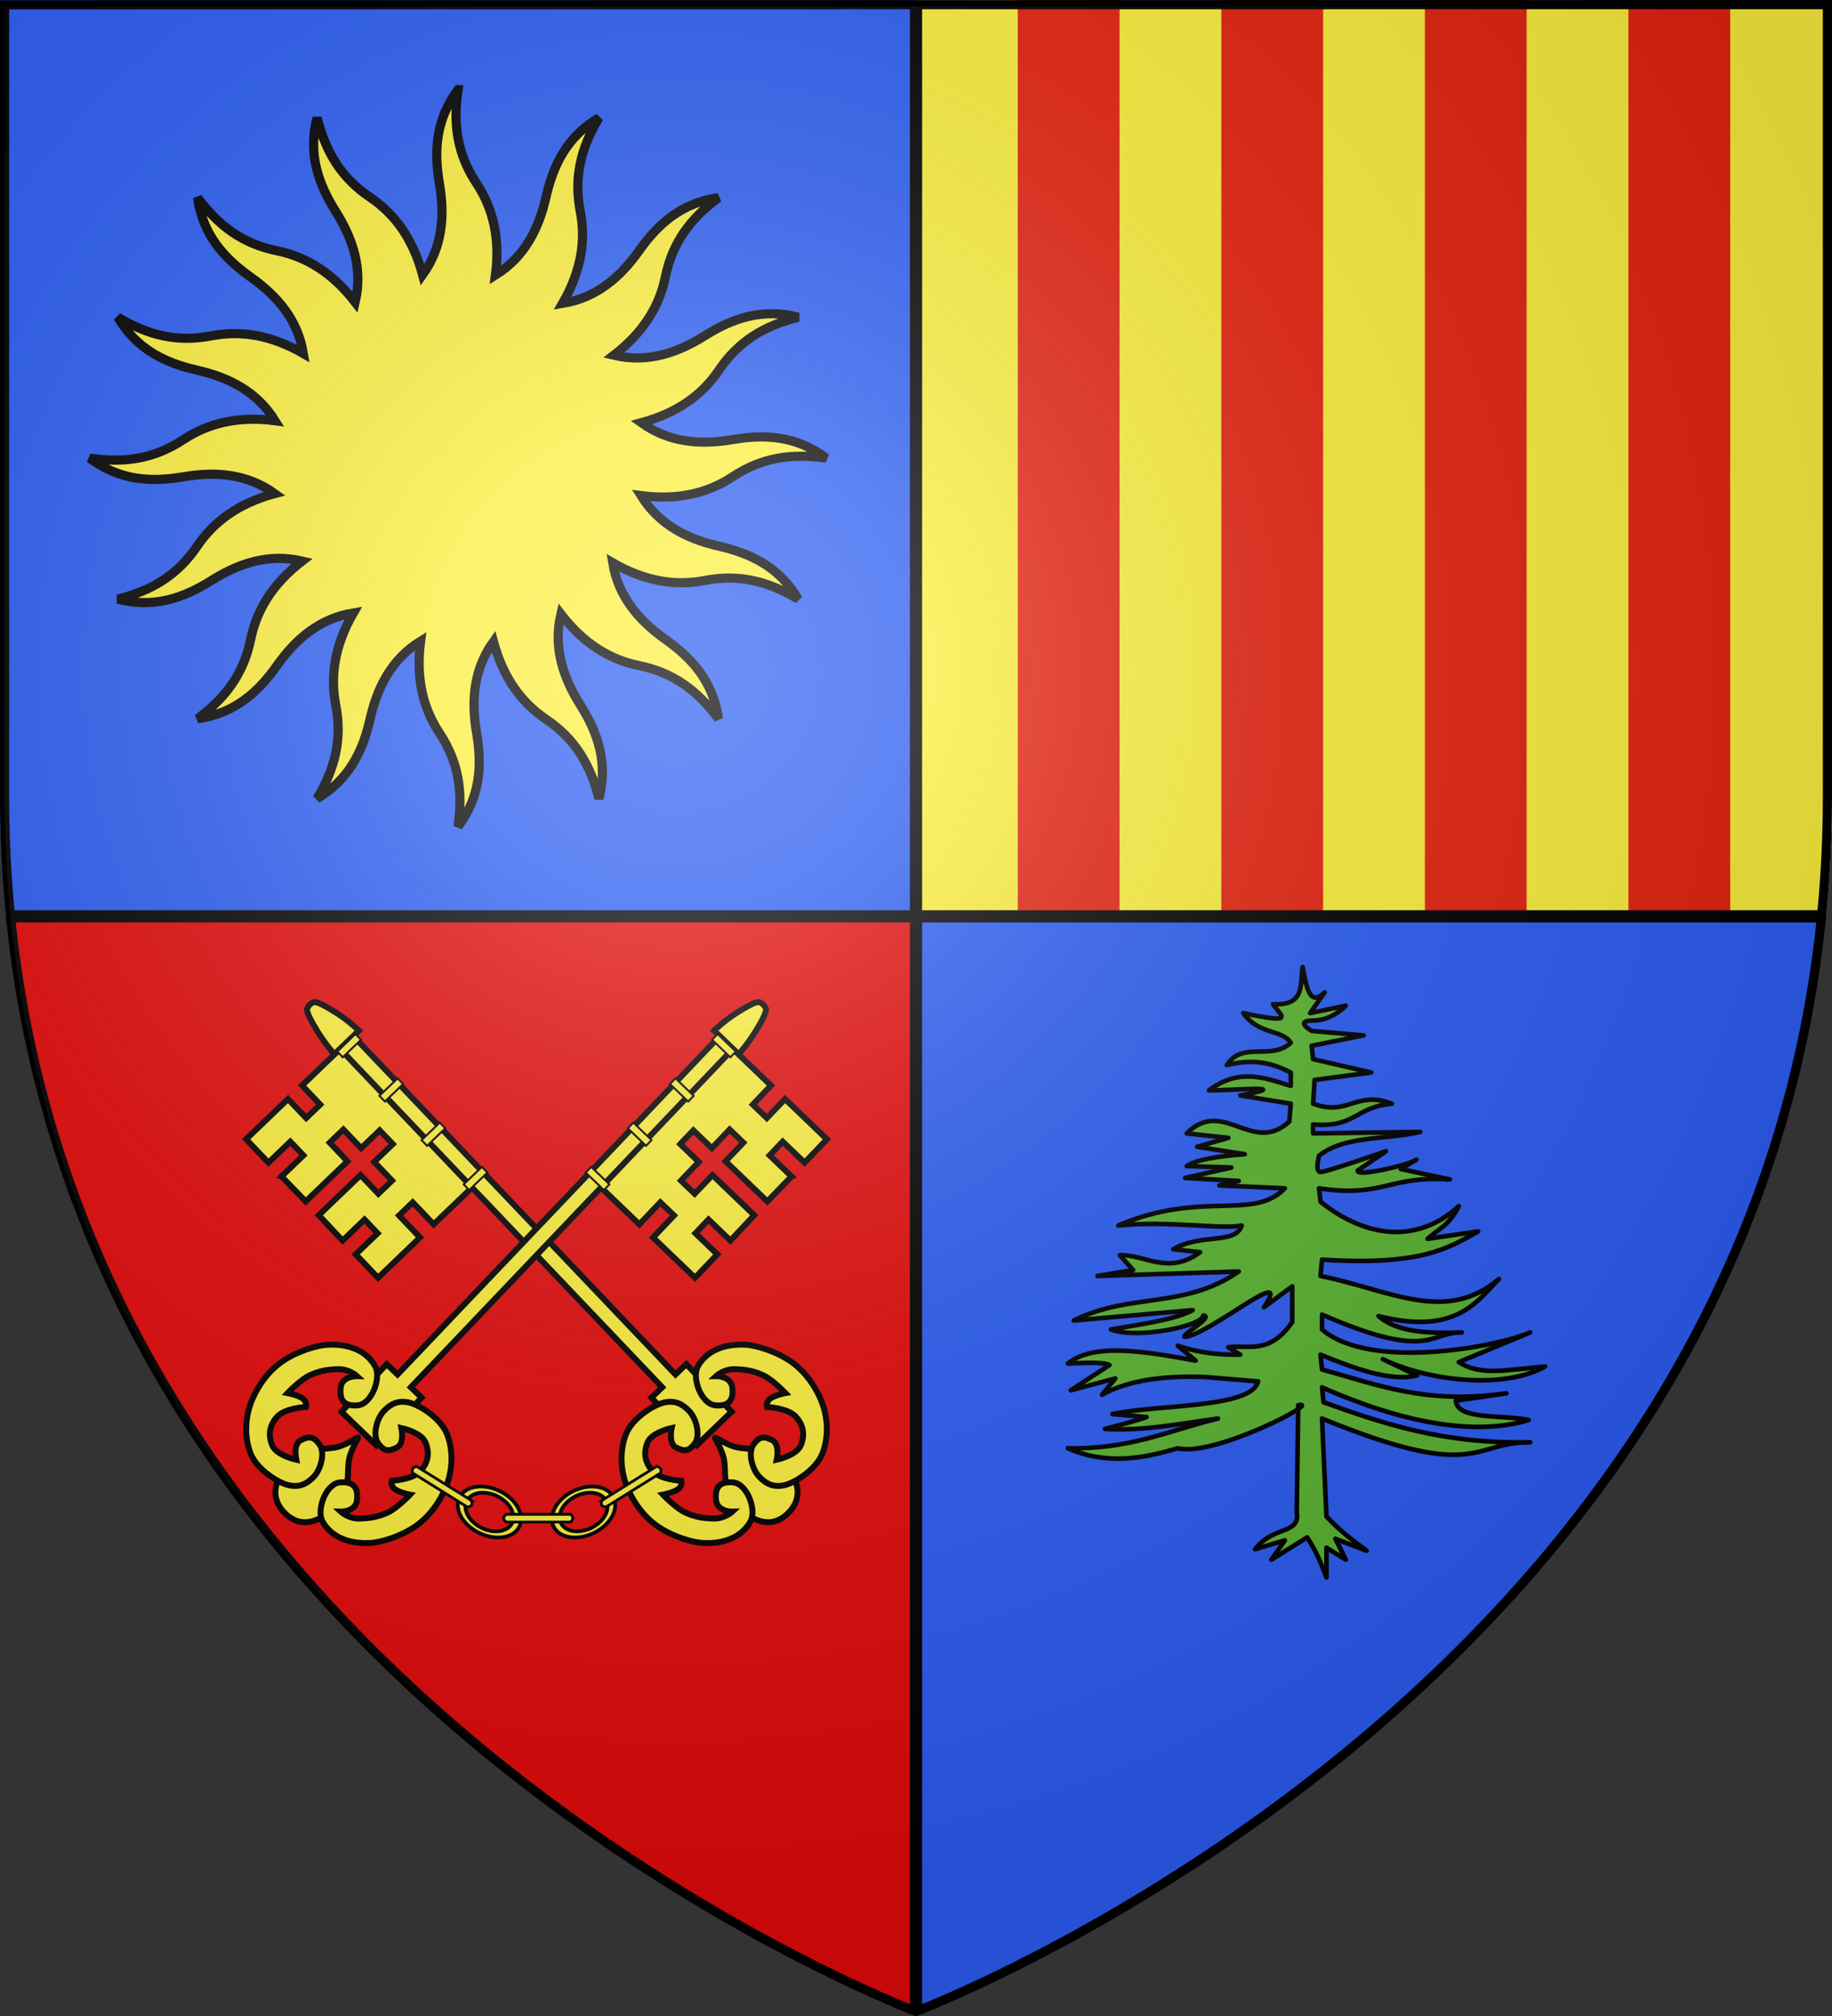
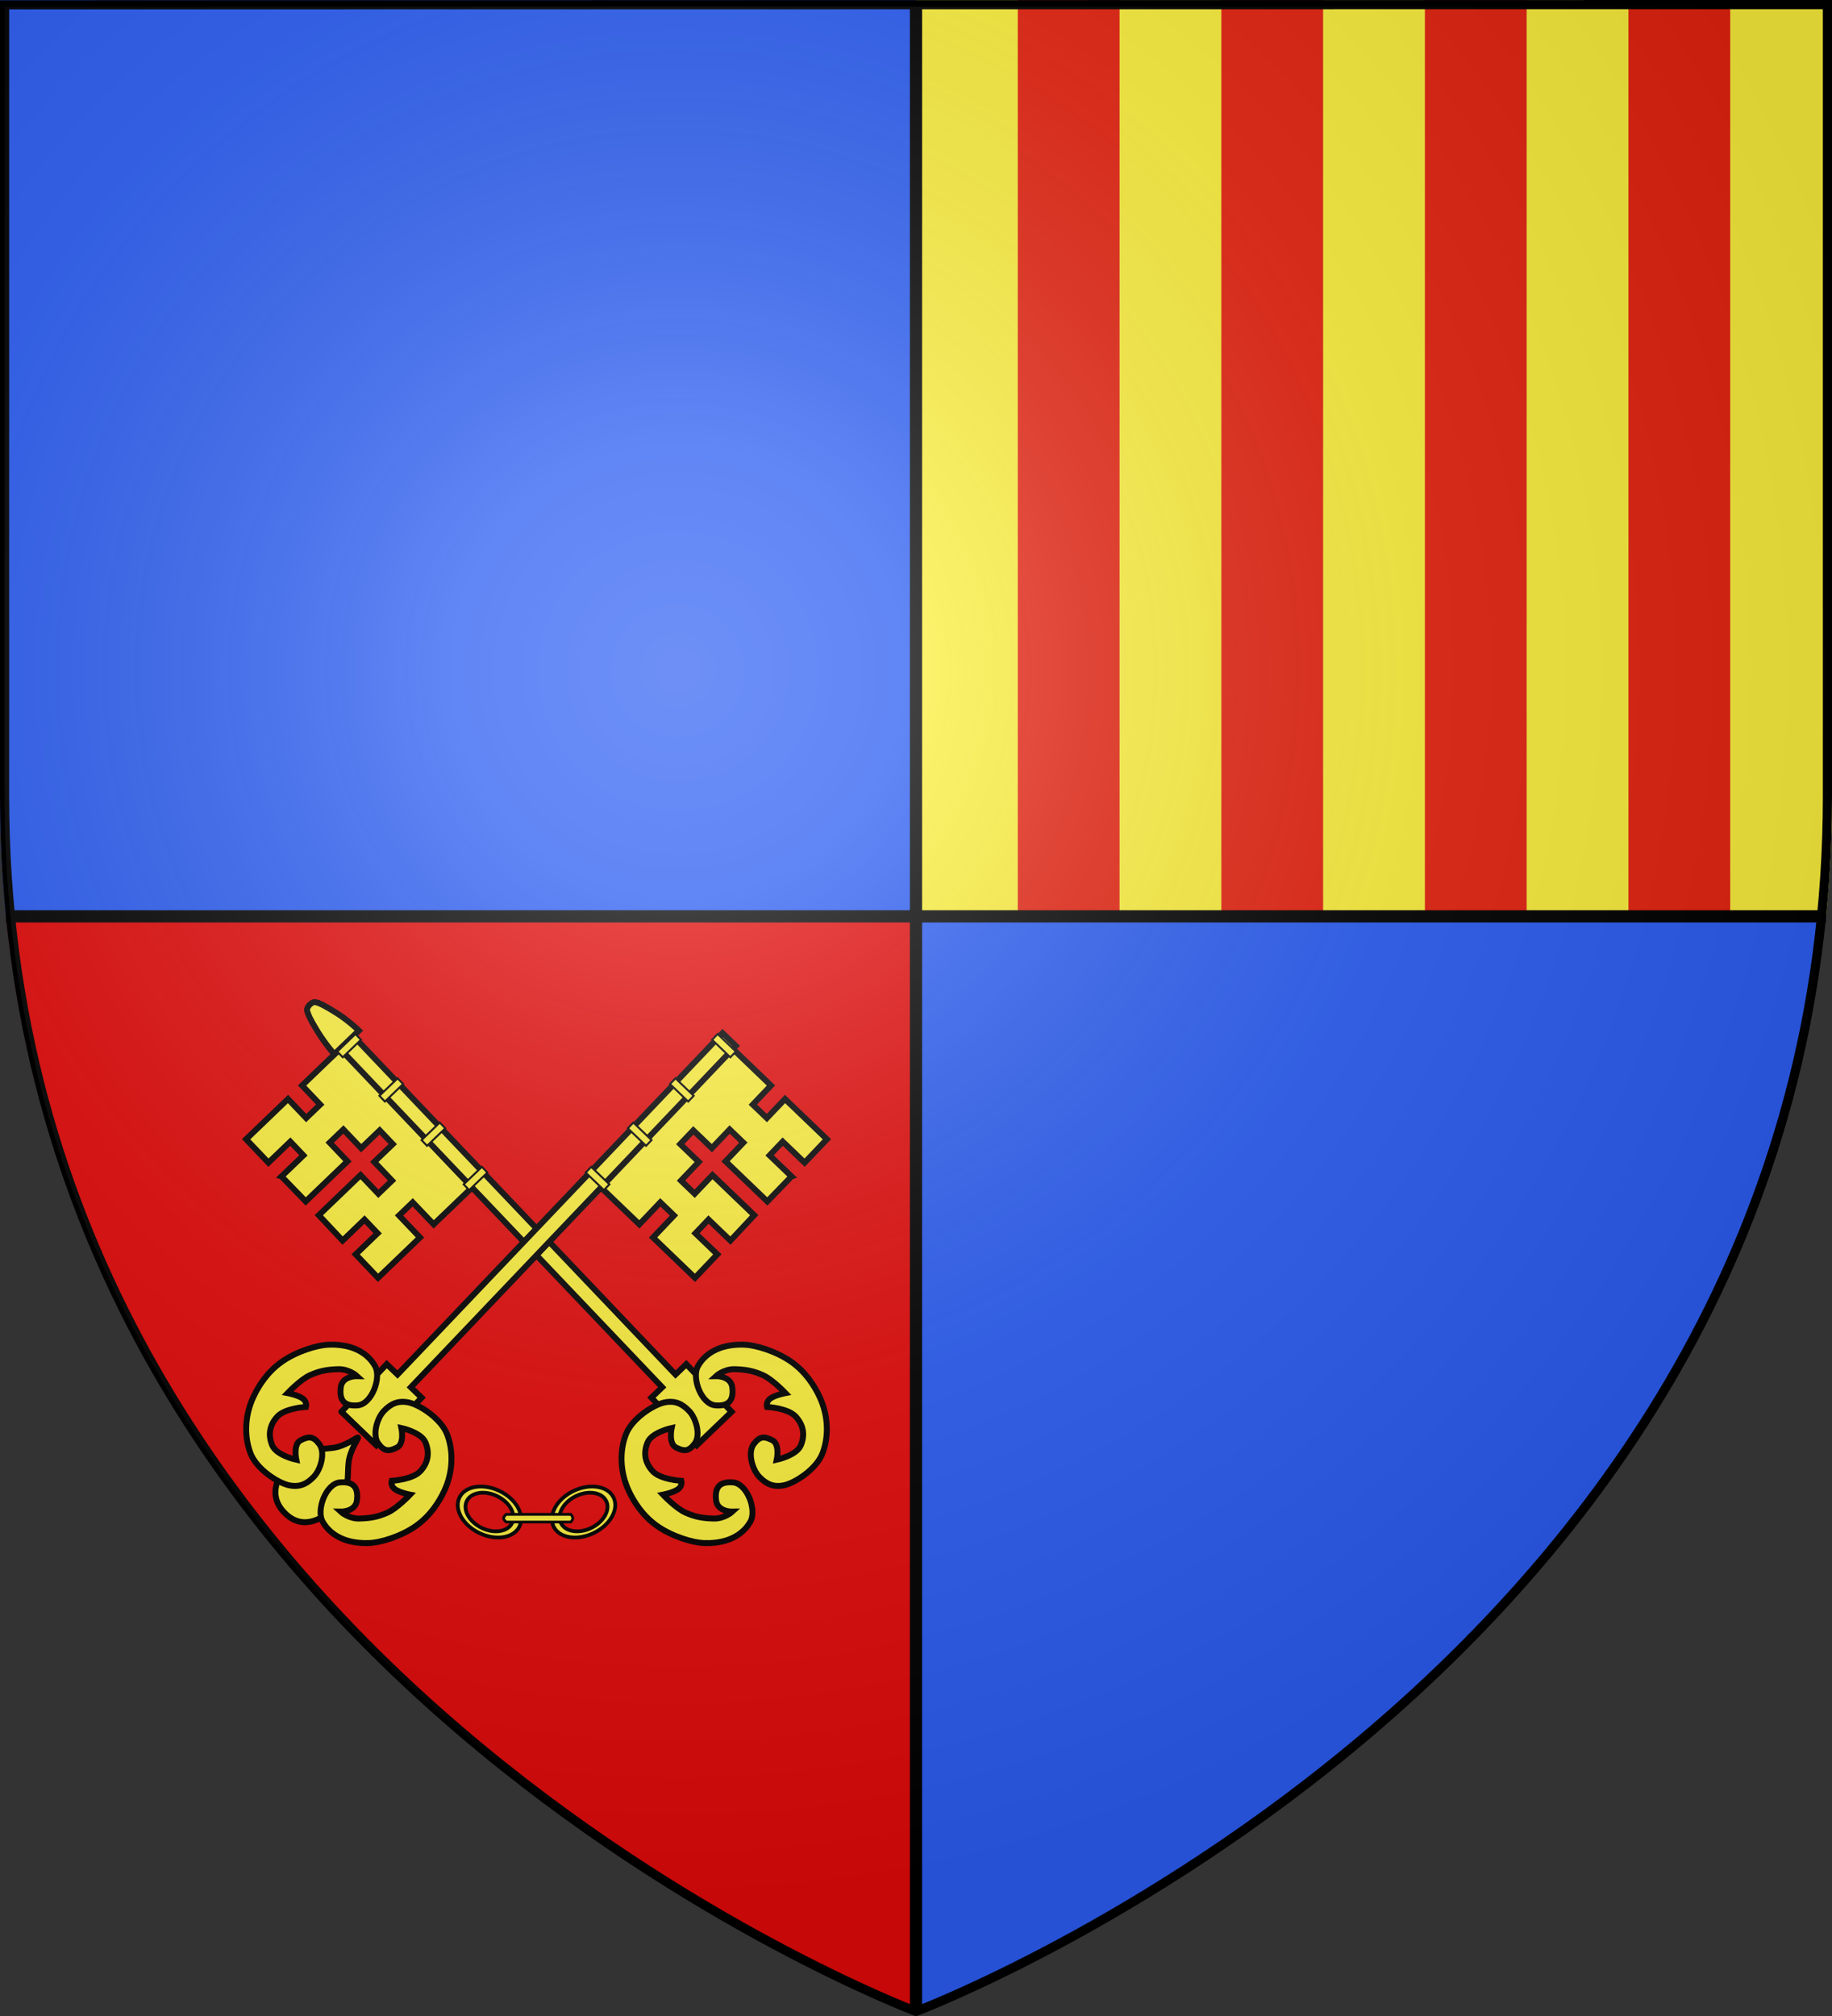
<svg xmlns="http://www.w3.org/2000/svg" xmlns:xlink="http://www.w3.org/1999/xlink" width="600" height="660.001">
  <rect width="100%" height="100%" fill="#333333" stroke="none" />
  <defs>
    <radialGradient xlink:href="#a" id="b" gradientUnits="userSpaceOnUse" gradientTransform="matrix(1.353 0 0 1.349 -77.63 306.615)" cx="221.445" cy="226.331" fx="221.445" fy="226.331" r="300" />
    <linearGradient id="a">
      <stop style="stop-color:white;stop-opacity:.314" offset="0" />
      <stop offset=".19" style="stop-color:white;stop-opacity:.251" />
      <stop style="stop-color:#6b6b6b;stop-opacity:.125" offset=".6" />
      <stop style="stop-color:black;stop-opacity:.125" offset="1" />
    </linearGradient>
  </defs>
  <path style="fill:#fcef3c;fill-opacity:1;fill-rule:evenodd;stroke:none;display:inline" d="M300.6 52.362v260.43c0 13.58-.674 26.762-1.951 39.57H0v-300h300.6z" transform="matrix(.998 0 0 1 300 -52.361)" />
  <path style="opacity:.889;fill:#e20909;fill-opacity:1;fill-rule:nonzero;stroke:none" d="M33.4 52.362h33.4v300H33.4zM167 52.362h33.4v300H167zM100.2 52.362h33.4v300h-33.4zM233.8 52.362h33.4v300h-33.4z" transform="matrix(.998 0 0 1 300 -52.361)" />
  <path d="M0 392.362v260.43c0 13.58.672 26.762 1.947 39.57H300v-300H0zM300 692.362v358.5s270.474-101.957 296-358.5H300z" style="fill:#2b5df2;fill-opacity:1;fill-rule:evenodd;stroke:none;display:inline" transform="translate(0 -392.361)" />
  <path d="M300 692.362v360S27.698 949.98 2 692.362h298z" style="fill:#e20909;fill-opacity:1;fill-rule:evenodd;stroke:none;display:inline" transform="translate(0 -392.361)" />
  <path style="fill:#000;fill-opacity:1;stroke:none;display:inline" d="M298 394.362h4v656h-4z" transform="translate(0 -392.361)" />
  <path transform="rotate(90 196.18 -196.18)" style="fill:#000;fill-opacity:1;stroke:none;display:inline" d="M690.362-598h4V-2h-4z" />
  <path style="fill:none;stroke:#000;stroke-width:3;stroke-linecap:butt;stroke-linejoin:miter;stroke-miterlimit:4;stroke-opacity:1;stroke-dasharray:none;display:inline" d="M300 1050.862S1.5 938.543 1.5 653.09V393.92l597-.059v259.23c0 285.451-298.5 397.771-298.5 397.771z" transform="translate(0 -392.361)" />
  <g style="fill:#fcef3c;fill-opacity:1;display:inline">
    <g style="fill:#fcef3c;fill-opacity:1">
      <g style="fill:#fcef3c;fill-opacity:1">
-         <path style="fill:#fcef3c;fill-opacity:1;fill-rule:evenodd;stroke:#000;stroke-width:4.071;stroke-linecap:butt;stroke-linejoin:miter;stroke-miterlimit:4;stroke-opacity:1;stroke-dasharray:none" d="M204.53 765.316c12.978 12.854 27.403 2.553 32.086-2.552 4.633-5.05 6.245-5.53 9.177-13.429 2.931-7.9 1.799-9.273 2.55-18.17.747-8.87 6.992-17.124 6.587-17.743-.67-.5-8.701 6.093-17.546 7.098-8.87 1.007-9.643.53-17.454 3.688-7.812 3.159-8.878 4.168-13.793 8.945-4.967 4.83-14.71 19.186-1.606 32.163z" transform="matrix(-.475 0 0 .477 355.263 130.332)" />
        <path style="fill:#fcef3c;fill-opacity:1;stroke:#000;stroke-width:4.071;stroke-miterlimit:4;stroke-opacity:1;stroke-dasharray:none" d="m553.816 534.189-16.68 17.17-28.796-27.537 12.268-12.828-9.44-9.028-12.269 12.828-12.783-12.224-9.028 9.44 12.784 12.225-12.268 12.828 9.44 9.028 12.268-12.828 28.796 27.537-16.408 17.43-15.11-14.45-9.028 9.442 15.11 14.449-15.4 16.103-28.931-27.667 14.449-15.11-9.44-9.028-14.45 15.11-27.644-26.436 90.949-95.106 27.446 26.246-12.527 13.099 9.684 9.26 12.526-13.1 28.887 27.625-15.377 16.081-15.11-14.449-9.028 9.44 15.11 14.45z" transform="matrix(-.475 0 0 .477 355.263 130.332)" />
        <path style="fill:#fcef3c;fill-opacity:1;stroke:#000;stroke-width:4.071;stroke-miterlimit:4;stroke-opacity:1;stroke-dasharray:none" d="m243.478 695.718 7.43 7.106 9.17 8.769 7.454 7.127 31.252-32.68-7.453-7.128L515.409 444.59l-9.17-8.769-224.078 234.322-7.43-7.106-31.253 32.681z" transform="matrix(-.475 0 0 .477 355.263 130.332)" />
        <path style="fill:#fcef3c;fill-opacity:1;stroke:#000;stroke-width:4.071;stroke-miterlimit:4;stroke-opacity:1;stroke-dasharray:none" d="M530.333 414.59c2.716-.56 6.296 3.482 5.863 5.607-.455 2.237-1.898 5.958-7.402 14.783-5.417 8.686-11.39 15.343-11.39 15.343l-16.958-16.217s6.8-6.614 15.043-11.848c8.244-5.235 12.334-7.15 14.844-7.668z" transform="matrix(-.475 0 0 .477 355.263 130.332)" />
        <path style="fill:#fcef3c;fill-opacity:1;stroke:#000;stroke-width:1.357;stroke-miterlimit:4;stroke-opacity:1;stroke-dasharray:none" transform="scale(-.475 .477) rotate(-46.28 -54.191 1011.766)" d="M-99.408 665.01h5.462v17.38h-5.462zM26.718 665.01h5.462v17.38h-5.462zM-15.324 665.01h5.462v17.38h-5.462zM-57.366 665.01h5.462v17.38h-5.462z" />
        <path style="fill:#fcef3c;fill-opacity:1;fill-rule:evenodd;stroke:#000;stroke-width:4.071;stroke-linecap:butt;stroke-linejoin:miter;stroke-miterlimit:4;stroke-opacity:1;stroke-dasharray:none" d="M235.24 649.65c17.372-.431 27.084 6.852 31.508 14.891 4.334 7.874-2.268 25.927-12.086 26.762-9.801.833-12.625-4.1-11.654-12.302.946-7.988 11.223-7.77 11.223-7.77s-5.396-4.963-12.95-4.747c-7.553.216-12.624 1.079-19.422 4.1-6.54 2.906-15.487 12.302-15.487 12.302s6.908 1.295 10.307 3.669 2.374 5.827 2.374 5.827-14.46.755-19.855 6.69c-5.396 5.935-6.367 12.625-3.453 19.64 2.913 7.013 16.618 9.927 16.618 9.927s-2.326-10.69 3.021-13.38c5.431-2.735 8.737-2.983 12.949 2.805 4.136 5.683.971 17.157-3.885 22.229-4.749 4.96-9.82 7.445-17.265 5.827-7.493-1.63-22.092-10.932-26.33-21.798-4.208-10.79-4.518-25.327 2.159-39.278 3.318-6.933 9.227-16.537 19.283-23.598 10.056-7.061 24.26-11.58 32.944-11.796zM261.95 785.838c-17.373.432-27.084-6.852-31.508-14.891-4.334-7.874 2.267-25.927 12.085-26.761 9.802-.834 12.625 4.1 11.654 12.301-.946 7.988-11.222 7.77-11.222 7.77s5.395 4.963 12.949 4.747c7.553-.215 12.625-1.079 19.423-4.1 6.539-2.906 15.487-12.302 15.487-12.302s-6.908-1.295-10.307-3.668c-3.4-2.374-2.374-5.828-2.374-5.828s14.46-.755 19.855-6.69c5.395-5.935 6.366-12.625 3.453-19.639-2.914-7.014-16.618-9.928-16.618-9.928s2.326 10.69-3.021 13.381c-5.432 2.734-8.737 2.982-12.95-2.806-4.136-5.683-.97-17.157 3.885-22.229 4.75-4.96 9.82-7.445 17.266-5.827 7.493 1.63 22.092 10.932 26.33 21.798 4.208 10.79 4.518 25.327-2.159 39.278-3.318 6.933-9.227 16.537-19.283 23.598-10.056 7.062-24.26 11.58-32.944 11.796z" transform="matrix(-.475 0 0 .477 355.263 130.332)" />
      </g>
      <g style="fill:#fcef3c;fill-opacity:1">
        <path style="fill:#fcef3c;fill-opacity:1;fill-rule:evenodd;stroke:#000;stroke-width:4.071;stroke-linecap:butt;stroke-linejoin:miter;stroke-miterlimit:4;stroke-opacity:1;stroke-dasharray:none" d="M204.53 765.316c12.978 12.854 27.403 2.553 32.086-2.552 4.633-5.05 6.245-5.53 9.177-13.429 2.931-7.9 1.799-9.273 2.55-18.17.747-8.87 6.992-17.124 6.587-17.743-.67-.5-8.701 6.093-17.546 7.098-8.87 1.007-9.643.53-17.454 3.688-7.812 3.159-8.878 4.168-13.793 8.945-4.967 4.83-14.71 19.186-1.606 32.163z" transform="matrix(.475 0 0 .477 -3.834 130.332)" />
        <path style="fill:#fcef3c;fill-opacity:1;stroke:#000;stroke-width:4.071;stroke-miterlimit:4;stroke-opacity:1;stroke-dasharray:none" d="m553.816 534.189-16.68 17.17-28.796-27.537 12.268-12.828-9.44-9.028-12.269 12.828-12.783-12.224-9.028 9.44 12.784 12.225-12.268 12.828 9.44 9.028 12.268-12.828 28.796 27.537-16.408 17.43-15.11-14.45-9.028 9.442 15.11 14.449-15.4 16.103-28.931-27.667 14.449-15.11-9.44-9.028-14.45 15.11-27.644-26.436 90.949-95.106 27.446 26.246-12.527 13.099 9.684 9.26 12.526-13.1 28.887 27.625-15.377 16.081-15.11-14.449-9.028 9.44 15.11 14.45z" transform="matrix(.475 0 0 .477 -3.834 130.332)" />
        <path style="fill:#fcef3c;fill-opacity:1;stroke:#000;stroke-width:4.071;stroke-miterlimit:4;stroke-opacity:1;stroke-dasharray:none" d="m243.478 695.718 7.43 7.106 9.17 8.769 7.454 7.127 31.252-32.68-7.453-7.128L515.409 444.59l-9.17-8.769-224.078 234.322-7.43-7.106-31.253 32.681z" transform="matrix(.475 0 0 .477 -3.834 130.332)" />
-         <path style="fill:#fcef3c;fill-opacity:1;stroke:#000;stroke-width:4.071;stroke-miterlimit:4;stroke-opacity:1;stroke-dasharray:none" d="M530.333 414.59c2.716-.56 6.296 3.482 5.863 5.607-.455 2.237-1.898 5.958-7.402 14.783-5.417 8.686-11.39 15.343-11.39 15.343l-16.958-16.217s6.8-6.614 15.043-11.848c8.244-5.235 12.334-7.15 14.844-7.668z" transform="matrix(.475 0 0 .477 -3.834 130.332)" />
        <path style="fill:#fcef3c;fill-opacity:1;stroke:#000;stroke-width:1.357;stroke-miterlimit:4;stroke-opacity:1;stroke-dasharray:none" transform="scale(.475 .477) rotate(-46.28 315.757 146.113)" d="M-99.408 665.01h5.462v17.38h-5.462zM26.718 665.01h5.462v17.38h-5.462zM-15.324 665.01h5.462v17.38h-5.462zM-57.366 665.01h5.462v17.38h-5.462z" />
        <path style="fill:#fcef3c;fill-opacity:1;fill-rule:evenodd;stroke:#000;stroke-width:4.071;stroke-linecap:butt;stroke-linejoin:miter;stroke-miterlimit:4;stroke-opacity:1;stroke-dasharray:none" d="M235.24 649.65c17.372-.431 27.084 6.852 31.508 14.891 4.334 7.874-2.268 25.927-12.086 26.762-9.801.833-12.625-4.1-11.654-12.302.946-7.988 11.223-7.77 11.223-7.77s-5.396-4.963-12.95-4.747c-7.553.216-12.624 1.079-19.422 4.1-6.54 2.906-15.487 12.302-15.487 12.302s6.908 1.295 10.307 3.669 2.374 5.827 2.374 5.827-14.46.755-19.855 6.69c-5.396 5.935-6.367 12.625-3.453 19.64 2.913 7.013 16.618 9.927 16.618 9.927s-2.326-10.69 3.021-13.38c5.431-2.735 8.737-2.983 12.949 2.805 4.136 5.683.971 17.157-3.885 22.229-4.749 4.96-9.82 7.445-17.265 5.827-7.493-1.63-22.092-10.932-26.33-21.798-4.208-10.79-4.518-25.327 2.159-39.278 3.318-6.933 9.227-16.537 19.283-23.598 10.056-7.061 24.26-11.58 32.944-11.796zM261.95 785.838c-17.373.432-27.084-6.852-31.508-14.891-4.334-7.874 2.267-25.927 12.085-26.761 9.802-.834 12.625 4.1 11.654 12.301-.946 7.988-11.222 7.77-11.222 7.77s5.395 4.963 12.949 4.747c7.553-.215 12.625-1.079 19.423-4.1 6.539-2.906 15.487-12.302 15.487-12.302s-6.908-1.295-10.307-3.668c-3.4-2.374-2.374-5.828-2.374-5.828s14.46-.755 19.855-6.69c5.395-5.935 6.366-12.625 3.453-19.639-2.914-7.014-16.618-9.928-16.618-9.928s2.326 10.69-3.021 13.381c-5.432 2.734-8.737 2.982-12.95-2.806-4.136-5.683-.97-17.157 3.885-22.229 4.75-4.96 9.82-7.445 17.266-5.827 7.493 1.63 22.092 10.932 26.33 21.798 4.208 10.79 4.518 25.327-2.159 39.278-3.318 6.933-9.227 16.537-19.283 23.598-10.056 7.062-24.26 11.58-32.944 11.796z" transform="matrix(.475 0 0 .477 -3.834 130.332)" />
      </g>
    </g>
    <g style="fill:#fcef3c;fill-opacity:1">
      <path style="fill:#fcef3c;fill-opacity:1;stroke:#000;stroke-width:2.259;stroke-miterlimit:4;stroke-opacity:1" d="M355.283 757.24c-9.926-4.567-20.57-2.71-23.866 4.212-3.336 7.004 2.097 16.558 12.123 21.333 10.026 4.775 20.868 2.971 24.203-4.033 3.336-7.004-2.09-16.574-12.115-21.349-.118-.056-.227-.11-.345-.164zm-1.664 3.01c.178.08.354.169.532.254 7.582 3.61 11.684 10.84 9.161 16.138-2.522 5.297-10.721 6.67-18.303 3.058-7.582-3.61-11.684-10.84-9.161-16.138 2.463-5.172 10.342-6.61 17.77-3.312zM400.76 757.24c9.926-4.567 20.57-2.71 23.866 4.212 3.336 7.004-2.098 16.558-12.124 21.333-10.025 4.775-20.867 2.971-24.203-4.033-3.336-7.004 2.09-16.574 12.116-21.349.117-.056.227-.11.344-.164zm1.664 3.01c-.179.08-.355.169-.533.254-7.582 3.61-11.683 10.84-9.16 16.138 2.522 5.297 10.72 6.67 18.302 3.058 7.582-3.61 11.684-10.84 9.162-16.138-2.464-5.172-10.342-6.61-17.771-3.312z" transform="matrix(.542 0 0 .544 -29.175 76.074)" />
      <path style="fill:#fcef3c;fill-opacity:1;stroke:#000;stroke-width:1.659;stroke-miterlimit:4;stroke-opacity:1" d="M359.76 771.496h38.932s1.241 1.16 1.241 2.32c0 1.159-1.241 2.319-1.241 2.319H359.76s-1.614-1.16-1.614-2.32 1.614-2.319 1.614-2.319z" transform="matrix(.542 0 0 .544 -29.175 76.074)" />
-       <path style="fill:#fcef3c;fill-opacity:1;stroke:#000;stroke-width:1.659;stroke-miterlimit:4;stroke-opacity:1" d="M359.76 771.496h38.932s1.241 1.16 1.241 2.32c0 1.159-1.241 2.319-1.241 2.319H359.76s-1.614-1.16-1.614-2.32 1.614-2.319 1.614-2.319zM417.543 763.133l33.09-20.512s1.665.332 2.276 1.317c.611.986.167 2.625.167 2.625l-33.09 20.512s-1.982-.135-2.593-1.121c-.61-.986.15-2.821.15-2.821zM338.636 763.133l-33.09-20.512s-1.666.332-2.276 1.317c-.611.986-.167 2.625-.167 2.625l33.09 20.512s1.982-.135 2.593-1.121c.61-.986-.15-2.821-.15-2.821z" transform="matrix(.542 0 0 .544 -29.175 76.074)" />
    </g>
  </g>
-   <path d="M150 421.736c-7.306 9.75-7.912 20.029-6.087 30.696 1.81 10.579 1.001 20.85-5.502 29.89-3.227-11.979-9.276-20.012-17.212-25.376-9.474-6.402-14.51-14.788-17.353-26.02-3.019 11.805.338 21.52 6.107 30.676 5.718 9.076 8.91 18.874 6.368 29.708-7.564-9.827-16.234-14.931-25.616-16.85-11.203-2.289-19.075-8.104-26-17.393 1.729 12.061 8.56 19.748 17.394 26 8.76 6.2 15.458 14.04 17.252 25.032-10.753-6.188-20.707-7.603-30.111-5.784-11.226 2.171-20.723-.176-30.676-6.107 6.213 10.481 15.466 14.958 26.02 17.353 10.463 2.375 19.632 7.066 25.496 16.527-12.294-1.598-22.022.91-30.01 6.187-9.54 6.303-19.232 7.759-30.696 6.087 9.75 7.306 20.028 7.913 30.696 6.087 10.578-1.81 20.849-1.001 29.889 5.502-11.978 3.228-20.012 9.277-25.375 17.212-6.402 9.474-14.788 14.51-26.02 17.354 11.805 3.018 21.52-.338 30.676-6.107 9.076-5.718 18.874-8.91 29.708-6.37-9.827 7.566-14.932 16.235-16.85 25.617-2.29 11.203-8.104 19.075-17.393 26 12.061-1.729 19.748-8.56 26-17.393 6.2-8.762 14.04-15.46 25.032-17.253-6.188 10.753-7.604 20.707-5.784 30.111 2.171 11.226-.176 20.724-6.107 30.676 10.481-6.213 14.957-15.466 17.353-26.02 2.377-10.471 7.07-19.653 16.547-25.516-1.604 12.304.887 22.058 6.167 30.05 6.302 9.541 7.758 19.212 6.087 30.676 7.306-9.75 7.912-20.008 6.087-30.675-1.81-10.579-.982-20.869 5.522-29.91 3.228 11.972 9.26 20.034 17.192 25.395 9.474 6.403 14.51 14.768 17.353 26 3.019-11.805-.338-21.5-6.107-30.656-5.72-9.08-8.898-18.905-6.348-29.748 7.564 9.828 16.214 14.952 25.596 16.87 11.203 2.29 19.075 8.105 26 17.393-1.729-12.061-8.56-19.748-17.394-26-8.76-6.2-15.44-14.059-17.232-25.052 10.747 6.183 20.69 7.623 30.091 5.805 11.226-2.172 20.723.175 30.676 6.107-6.213-10.482-15.466-14.958-26.02-17.354-10.463-2.374-19.612-7.084-25.476-16.547 12.285 1.593 22.026-.893 30.01-6.167 9.541-6.302 19.212-7.758 30.676-6.087-9.75-7.306-20.008-7.912-30.675-6.087-10.58 1.811-20.869.982-29.91-5.522 11.971-3.228 20.034-9.26 25.395-17.192 6.402-9.473 14.768-14.51 26-17.353-11.805-3.019-21.5.338-30.656 6.107-9.081 5.721-18.905 8.898-29.748 6.348 9.828-7.564 14.952-16.214 16.87-25.596 2.29-11.203 8.104-19.075 17.393-26-12.061 1.73-19.748 8.56-26 17.394-6.2 8.76-14.06 15.44-25.052 17.232 6.183-10.747 7.623-20.69 5.804-30.09-2.171-11.227.176-20.724 6.107-30.676-10.481 6.212-14.957 15.466-17.353 26.02-2.373 10.457-7.074 19.611-16.527 25.475 1.593-12.284-.913-22.006-6.187-29.99-6.303-9.54-7.758-19.231-6.087-30.696z" style="fill:#fcef3c;fill-opacity:1;fill-rule:nonzero;stroke:#000;stroke-width:3;stroke-linecap:butt;stroke-linejoin:miter;stroke-miterlimit:4;stroke-opacity:1;stroke-dasharray:none;stroke-dashoffset:0;marker:none;visibility:visible;display:inline;overflow:visible" transform="translate(0 -392.361)" />
-   <path d="M426.64 708.963c-.927 5.5.978 12.766-9.739 12.155 2.965 4.155 7.378 6.511-9.739 2.918 5.194 7.24 12.823 5.248 15.582 9.724-6.695 6.02-15.671-.792-20.938 7.293 9.334-2.324 15.459-.377 20.938 2.43v4.377c-8.53-2.679-16.99-5.928-26.781 1.458 6.644.121 29.306-1.94 10.27 1.678l16.511 2.698-.487 5.835c-12.076 11.154-21.61-8.087-33.598 3.89l13.634 1.458-10.226 2.917 15.582 2.431c-9.414.681-16.065 1.913-18.99 3.89l14.608.486-15.095 3.404 17.53.972-6.33 1.459 21.425.972c-10.348 10.753-27.17.483-54.538 12.155 16.394-1.674 34.248 1.41 40.416 0-2.014 6.372-13.213 2.413-22.399 7.78l8.765.972c-10.532 7.728-18.266.612-26.295.973l4.383 4.862-11.687 1.944 46.26-1.458c-18.017 12.424-35.547 6.807-54.05 16.045l38.954-3.404c-5.344 3.001-16.456 4.563-26.781 6.321 8.469 3.293 29.986-1.084 30.265-4.563 3.802.373-8.23 6.919-5.918 6.994 8.513-1.085 35.585-24.285 25.807-9.724l9.252-6.807v11.669c-7.54 10.956-14.65 7.301-20.938 8.265l3.895 2.432c-6.281.097-12.88-.438-20.451-2.918l5.843 4.862c-16.021-2.908-33.315-6.051-41.877.973 6.556-.34 12.22-.457 13.635.486l-12.66 8.265 14.607-3.89-4.382 5.349c8.439-4.702 19.97-6.315 33.599-5.834l17.53 1.458c-2.09 8.879-32.865 7.436-47.72 10.697l11.2.972c-3.658 1.297-8.728 2.593-13.635 3.89 12.336.75 24.671-1.724 37.007-3.404-16.536 4.05-28.697 10.116-49.18 9.725 12.81 5.587 24.504 3.369 36.033 0 11.89 2.967 47.743-15.797 39.442-14.1l-.487 35.007c1.201 7.461-7.619 4.252-13.634 12.155l9.739-2.918-4.383 6.321 11.687-7.293c2.942 4.376 4.659 8.752 6.33 13.128v-9.724l6.33 3.89-3.409-6.808 10.226 3.89c-4.082-3.127-7.837-5.604-13.147-11.183l-1.461-32.09c51.627 21.146 49.07 7.512 68.172 7.78-28.396.617-48.19-6.128-67.685-13.128l-.487-4.862c25.7 11.384 49.755 16.126 67.685 10.697-8.493-1.8-23.425.075-23.86-6.321l16.555-2.431c-26.53 3.8-42.496-2.947-60.38-7.78l-.487-4.862c10.341 4.142 22.582 9.016 31.651 6.807 0 0-15.281-7.216-10.226-4.862 13.585 6.325 38.002 9.71 52.103 1.945-13.114 1.1-21.204 3.131-28.243-1.458l23.374-9.725c-11.153 4.866-52.593 12.495-68.172-.972v-4.862c35.336 15.382 35.08 5.685 45.772 5.834-14.724.603-22.304-1.067-27.268-5.348 25.487 6.448 32.43-4.99 39.442-12.155-17.444 14.904-35.728 3.586-58.433-.973l.487-5.348c32.486 2.06 41.367-3.735 51.129-9.238l-16.556 2.431c3.408-3.198 6.817-4.025 10.225-10.696-13.798 12.616-30.695 10.24-45.285-1.459l-.487-4.376c21.226 3.13 22.402-4.205 42.85-2.917l-16.068-3.404s6.493-3.991 4.87-2.917c-2.501 1.655-19.732 5.62-18.992 3.404l9.252-6.321s-19.477 6.807-21.425 6.807c-1.948 0-.487-5.348-.487-5.348 8.33-6.648 22.074-5.187 33.112-7.78l-35.06.486v-2.917c13.96 1.119 13.797-5.755 25.808-6.807-11.652-4.48-14.406 4.256-25.808 0l.487-7.78 18.504-2.43-18.99-4.376-.488-4.376 17.043-3.403-17.043-1.459s-5.843-3.403.487-3.403 10.713-4.862 10.713-4.862l-11.687 2.43 4.747-6.787c-4.974 4.967-5.992-1.914-7.181-8.285z" style="fill:#5ab532;fill-opacity:1;fill-rule:evenodd;stroke:#000;stroke-width:1.51;stroke-linecap:butt;stroke-linejoin:round;stroke-miterlimit:4;stroke-opacity:1;stroke-dasharray:none;display:inline" transform="translate(0 -392.361)" />
  <path style="fill:url(#b);fill-opacity:1;fill-rule:evenodd;stroke:none;display:inline" d="M300 1050.862s298.5-112.32 298.5-397.772V394.54H1.5V653.09c0 285.452 298.5 397.772 298.5 397.772z" transform="translate(0 -392.361)" />
</svg>